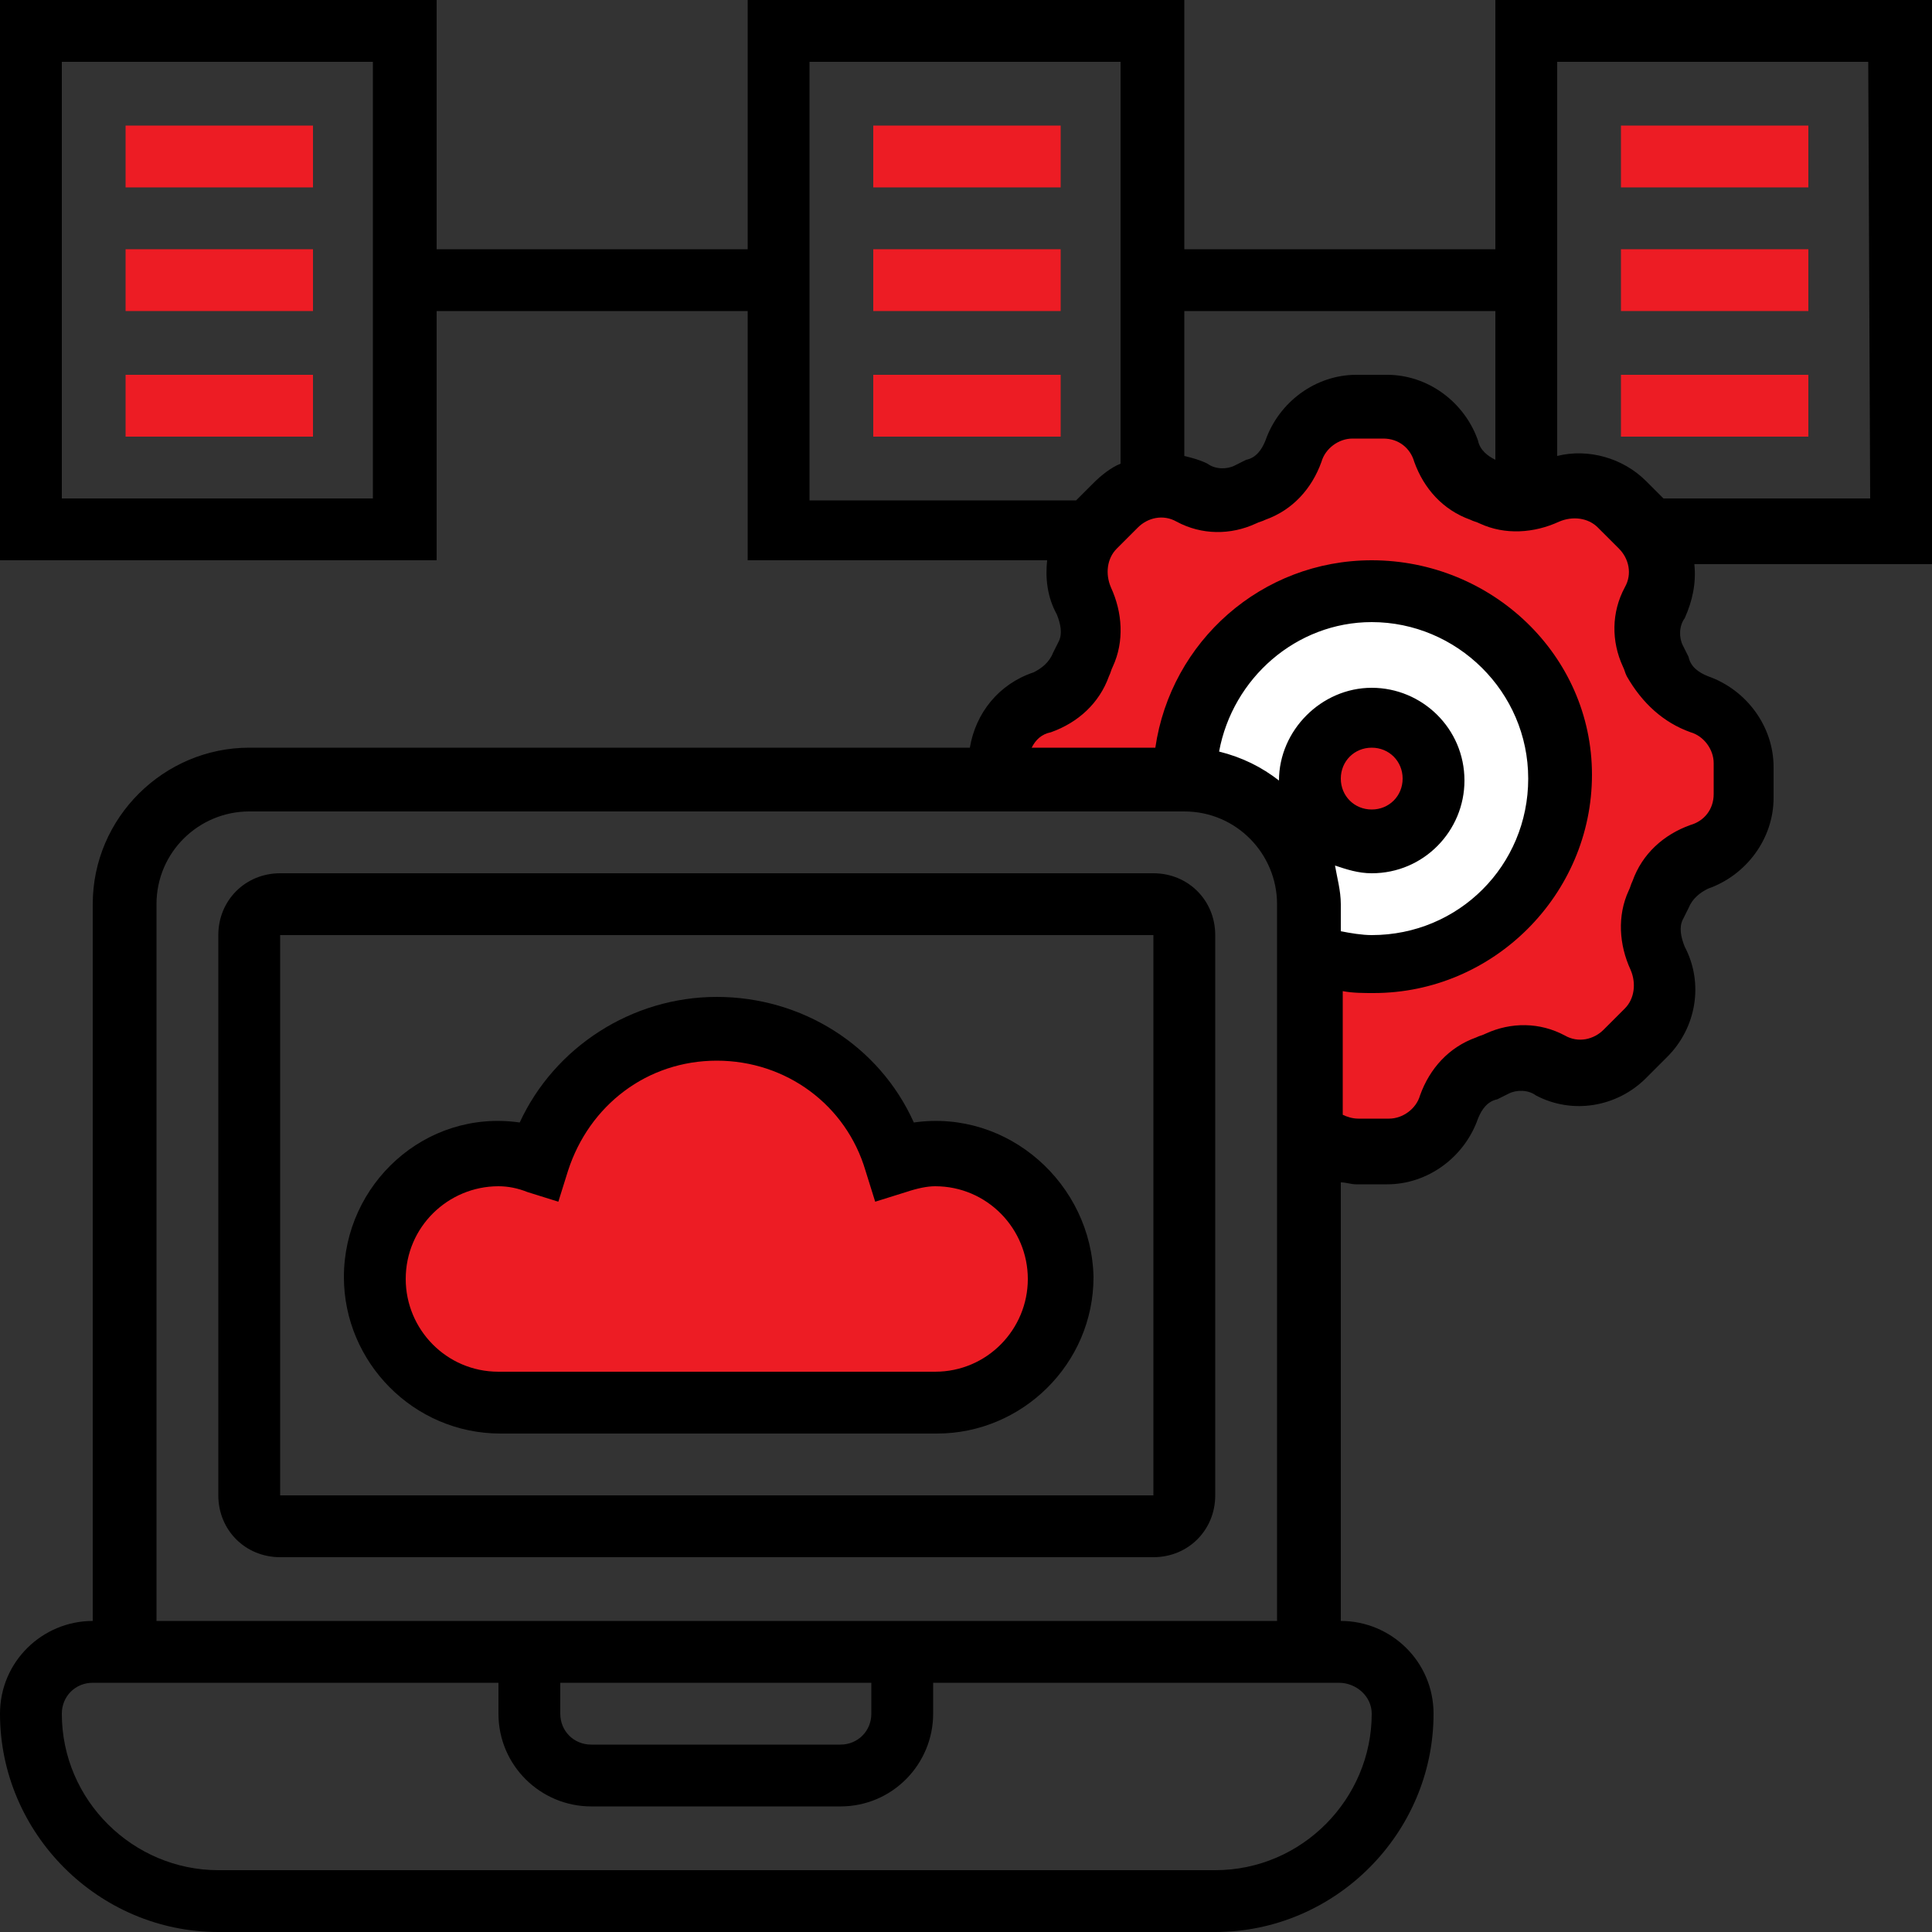
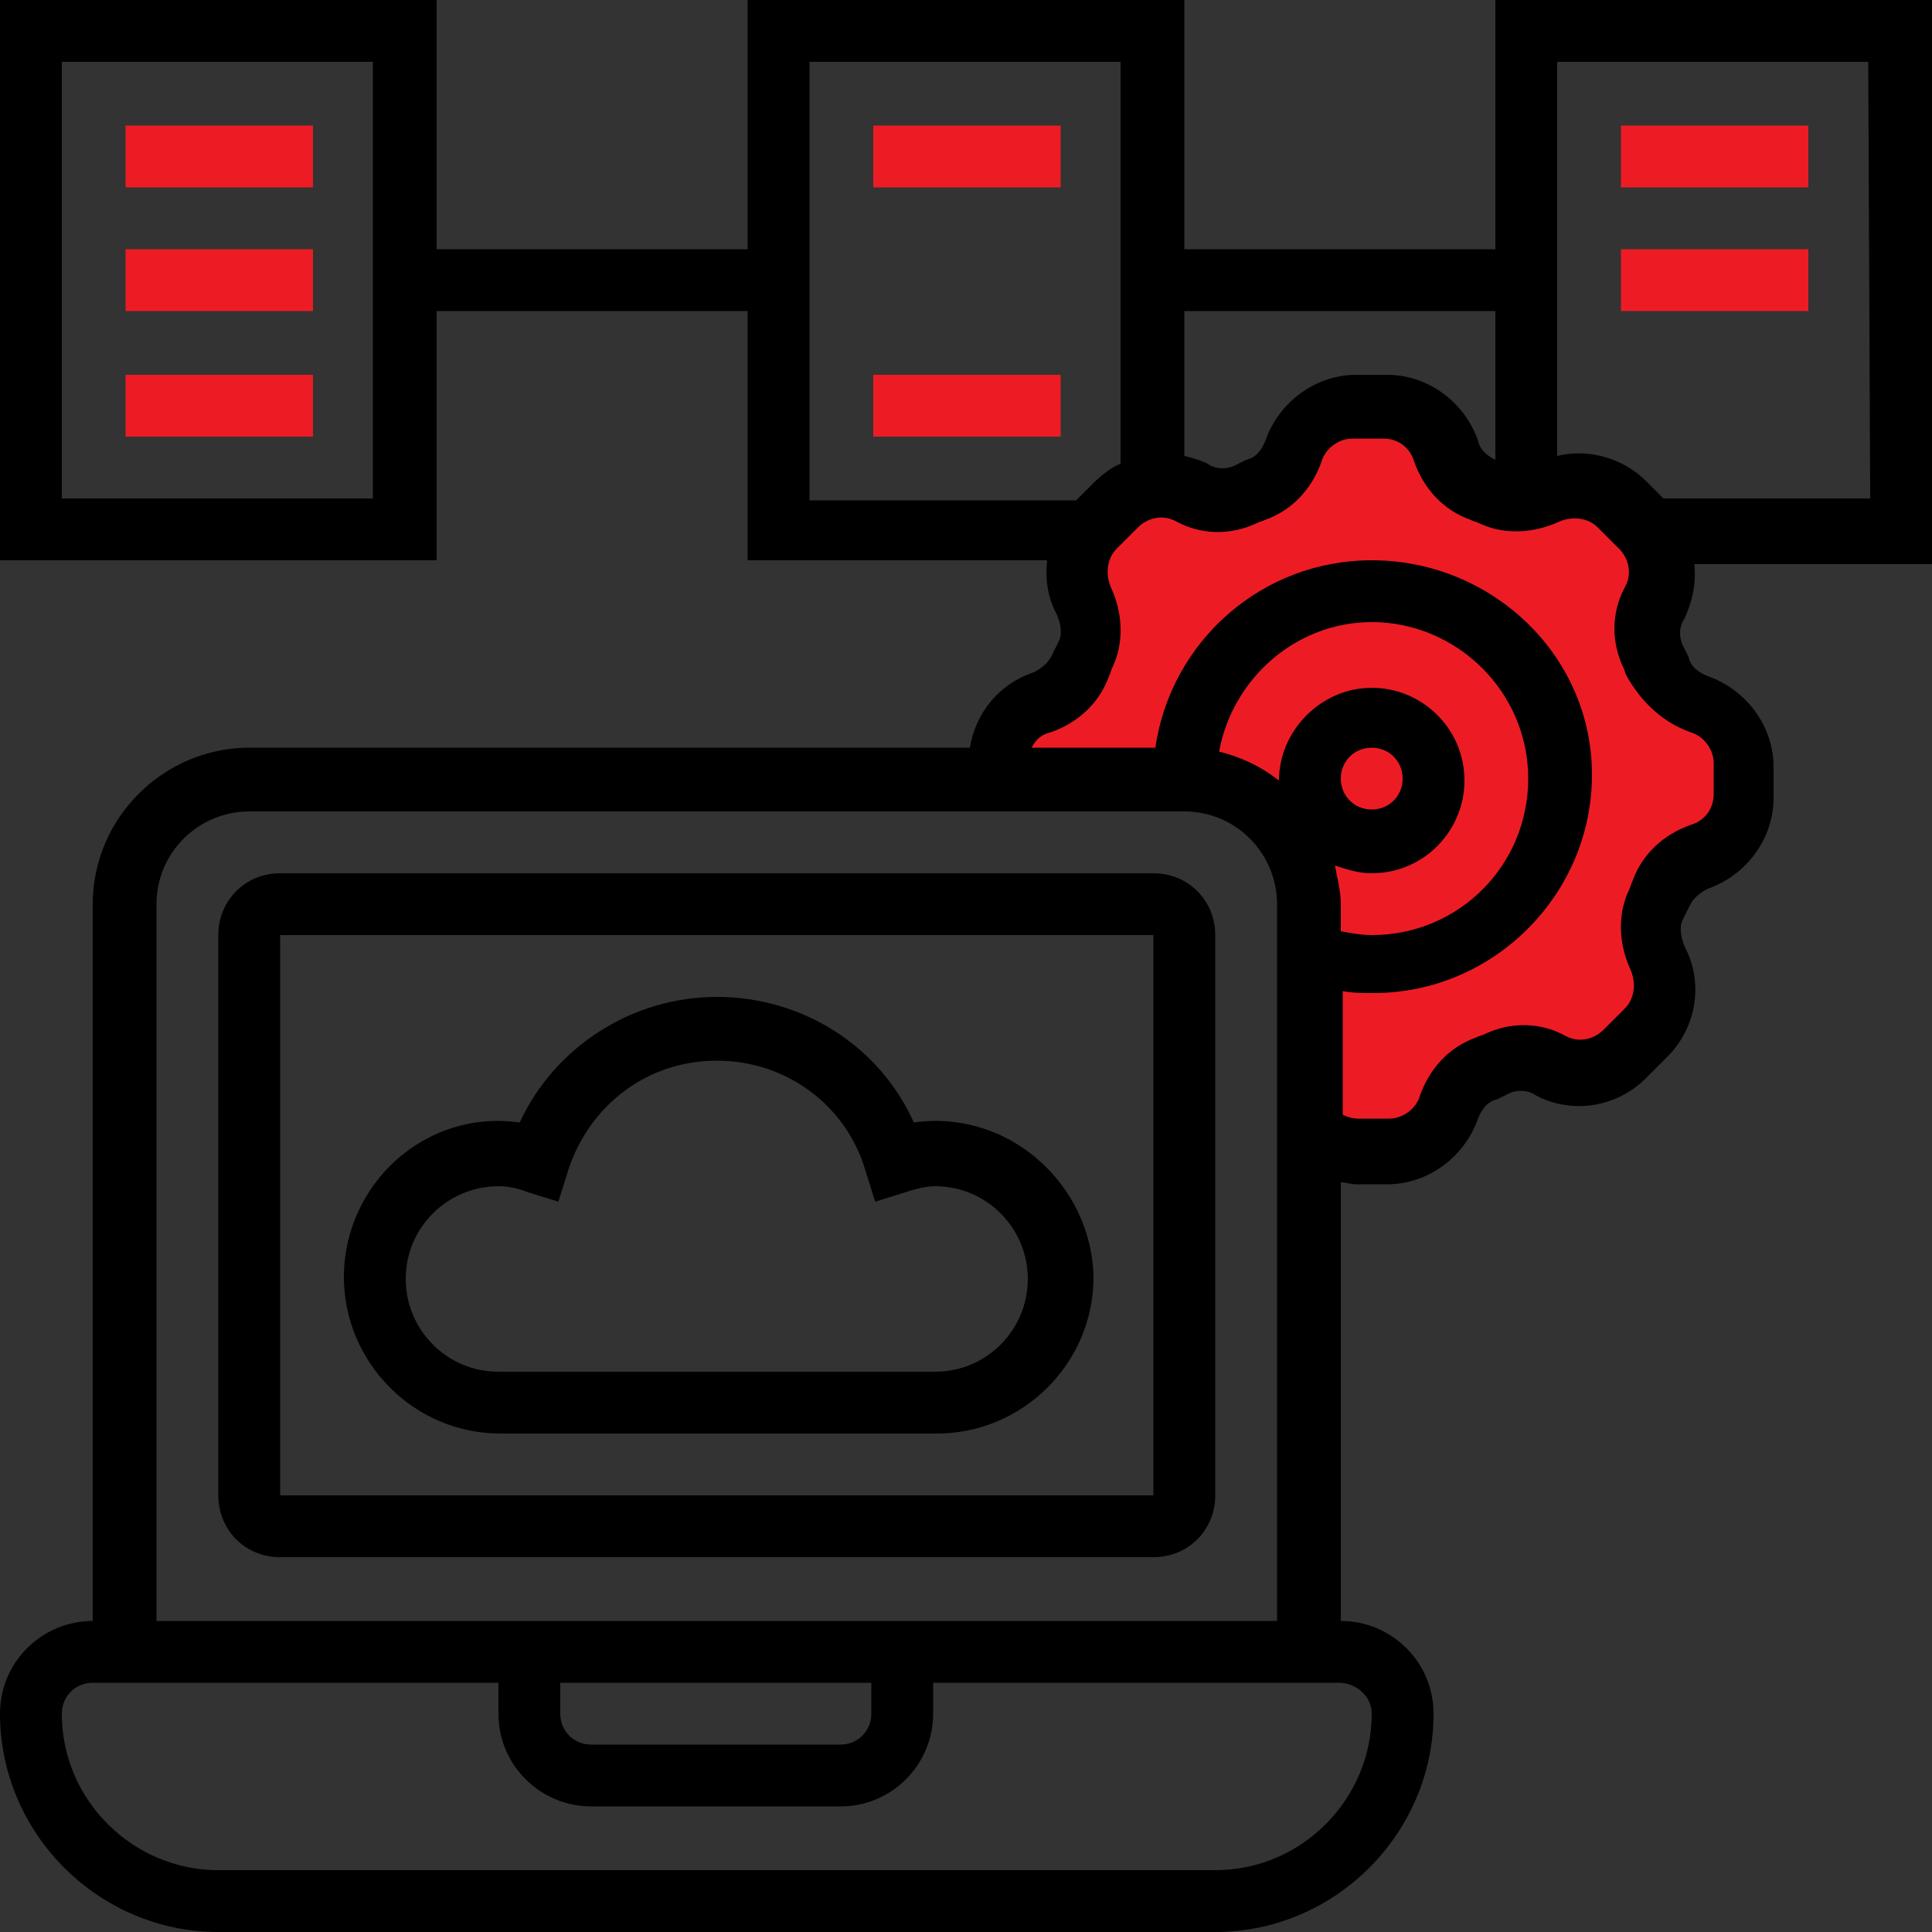
<svg xmlns="http://www.w3.org/2000/svg" version="1.0" id="Layer_1" x="0px" y="0px" viewBox="0 0 100 100" style="enable-background:new 0 0 100 100;" xml:space="preserve">
  <rect x="0" y="0" width="100" height="100" fill="#333333" stroke="none" />
  <style type="text/css">
	.st0{fill:#ED1C24;}
	.st1{fill:#FFFFFF;}
</style>
  <path class="st0" d="M73.2,21.9c0,0,2.5,3.7,3.2,3.9c0.7,0.2,4.6-0.7,5.1-0.8c0.5-0.1,2.3,0.8,2.3,0.8l1.4,2v4.5l1.9,3.2l3.1,3.2  v3.2l-1.6,2.6c0,0-3.4,1-3.4,1.5s-0.1,1.7,0.1,2.3c0.2,0.7,1.1,2.2,1.2,3.2S83.9,54,83.9,54l-2.1,1.6L78,54.8c0,0-2,0.4-2.5,1.3  s-2.3,1.9-2.9,2.7c-0.6,0.9-3.2,1.2-3.2,1.2L68,59.4l-0.9-15.7L64.4,41l-4.7-1.6l-8.5,0.9c0,0,0.4-3.2,1-3.2s4.3-2.2,4.3-2.2  l-0.7-2.6l0.1-3.6l3.1-2.8l3.9-0.9l2.6-0.7l2.1-2.3l3.1-2.6L73.2,21.9z" />
-   <polygon class="st1" points="74.6,31.5 78.3,35.1 80.1,39.7 79,45.2 75.3,50 69.4,50 68.2,49.1 67.1,43.7 61.3,40.7 61.3,38.1   65.3,32.3 70.7,30.4 " />
  <polyline class="st0" points="73.5,38.7 73.5,39.2 73.5,41.9 69.4,43.1 68.4,38.7 71.1,37 " />
-   <polygon class="st0" points="42.6,54.8 46.7,59.8 51.4,60.8 54.8,64.4 54.8,69.5 52.6,72 45.2,72.5 25,72.5 20.2,69.5 19.4,63.7   23.7,59.5 26.4,59.5 30.3,55.7 34.1,53 39.8,53 " />
  <g>
    <path d="M59.7,45.2H14.5c-1.8,0-3.2,1.4-3.2,3.2v29c0,1.8,1.4,3.2,3.2,3.2h45.2c1.8,0,3.2-1.4,3.2-3.2v-29   C62.9,46.6,61.5,45.2,59.7,45.2z M14.5,77.4v-29h45.2l0,29H14.5z" />
    <path d="M47.3,58.1c-1.8-4-5.8-6.5-10.2-6.5s-8.4,2.6-10.2,6.5c-4.9-0.7-9.1,3.2-9.1,8c0,4.4,3.6,8.1,8.1,8.1h22.6   c4.4,0,8.1-3.6,8.1-8.1C56.5,61.3,52.2,57.4,47.3,58.1z M48.4,71H25.8c-2.7,0-4.8-2.2-4.8-4.8c0-2.7,2.2-4.8,4.8-4.8   c0.5,0,1,0.1,1.5,0.3l1.6,0.5l0.5-1.6c1.1-3.4,4.1-5.7,7.7-5.7s6.7,2.3,7.7,5.7l0.5,1.6l1.6-0.5c0.6-0.2,1.1-0.3,1.5-0.3   c2.7,0,4.8,2.2,4.8,4.8C53.2,68.8,51.1,71,48.4,71z" />
    <path d="M100,0H77.4v12.9H61.3V0H38.7v12.9H22.6V0H0v29h22.6V16.1h16.1V29h15.5c-0.1,0.9,0,1.9,0.5,2.8c0.2,0.5,0.3,1,0.1,1.4   c-0.1,0.2-0.2,0.4-0.3,0.6c-0.2,0.5-0.6,0.8-1,1c-1.8,0.6-3,2.1-3.3,3.9H12.9c-4.4,0-8.1,3.6-8.1,8.1v37.1C2.2,83.9,0,86,0,88.7   C0,94.9,5.1,100,11.3,100h51.6c6.2,0,11.3-5.1,11.3-11.3c0-2.7-2.2-4.8-4.8-4.8V61.2c0.3,0,0.5,0.1,0.8,0.1h1.6   c2.1,0,4-1.4,4.7-3.4c0.2-0.5,0.5-0.9,1-1c0.2-0.1,0.4-0.2,0.6-0.3c0.4-0.2,1-0.2,1.4,0.1c1.9,1,4.2,0.6,5.7-0.9l1.1-1.1   c1.5-1.5,1.9-3.8,0.9-5.7c-0.2-0.5-0.3-1-0.1-1.4c0.1-0.2,0.2-0.4,0.3-0.6c0.2-0.5,0.6-0.8,1-1c2-0.7,3.4-2.6,3.4-4.7v-1.6   c0-2.1-1.4-4-3.4-4.7c-0.5-0.2-0.9-0.5-1-1c-0.1-0.2-0.2-0.4-0.3-0.6c-0.2-0.4-0.2-1,0.1-1.4c0.4-0.9,0.6-1.8,0.5-2.8H100V0z    M19.4,25.8H3.2V3.2h16.1V25.8z M77.4,16.1v7.7c-0.4-0.2-0.8-0.5-0.9-1c-0.7-2-2.6-3.4-4.7-3.4h-1.6c-2.1,0-4,1.4-4.7,3.4   c-0.2,0.5-0.5,0.9-1,1c-0.2,0.1-0.4,0.2-0.6,0.3c-0.4,0.2-1,0.2-1.4-0.1c-0.4-0.2-0.8-0.3-1.2-0.4v-7.5H77.4z M41.9,3.2h16.1V24   c-0.5,0.2-1,0.6-1.4,1l-0.9,0.9H41.9L41.9,3.2z M71,88.7c0,4.4-3.6,8.1-8.1,8.1H11.3c-4.4,0-8.1-3.6-8.1-8.1c0-0.9,0.7-1.6,1.6-1.6   h21v1.6c0,2.7,2.2,4.8,4.8,4.8h12.9c2.7,0,4.8-2.2,4.8-4.8v-1.6h21C70.2,87.1,71,87.8,71,88.7z M29,87.1h16.1v1.6   c0,0.9-0.7,1.6-1.6,1.6H30.6c-0.9,0-1.6-0.7-1.6-1.6V87.1z M8.1,83.9V46.8c0-2.7,2.2-4.8,4.8-4.8h48.4c2.7,0,4.8,2.2,4.8,4.8v37.1   H8.1z M69.1,44.8c0.6,0.2,1.2,0.4,1.9,0.4c2.7,0,4.8-2.2,4.8-4.8c0-2.7-2.2-4.8-4.8-4.8s-4.8,2.2-4.8,4.8c0,0,0,0,0,0   c-0.9-0.7-1.9-1.2-3.1-1.5c0.7-3.8,4-6.7,7.9-6.7c4.4,0,8.1,3.6,8.1,8.1s-3.6,8.1-8.1,8.1c-0.5,0-1.1-0.1-1.6-0.2v-1.4   C69.4,46.1,69.2,45.4,69.1,44.8L69.1,44.8z M69.4,40.3c0-0.9,0.7-1.6,1.6-1.6s1.6,0.7,1.6,1.6c0,0.9-0.7,1.6-1.6,1.6   S69.4,41.2,69.4,40.3z M87.5,37.9c0.7,0.2,1.2,0.9,1.2,1.6v1.6c0,0.8-0.5,1.4-1.2,1.6c-1.4,0.5-2.5,1.5-3,2.9   c-0.1,0.2-0.1,0.3-0.2,0.5c-0.6,1.3-0.5,2.8,0.1,4.1c0.3,0.7,0.2,1.5-0.3,2l-1.1,1.1c-0.5,0.5-1.3,0.7-2,0.3   c-1.3-0.7-2.8-0.7-4.1-0.1c-0.2,0.1-0.3,0.1-0.5,0.2c-1.4,0.5-2.4,1.6-2.9,3c-0.2,0.7-0.9,1.2-1.6,1.2h-1.6c-0.3,0-0.6-0.1-0.8-0.2   v-6.4c0.5,0.1,1.1,0.1,1.6,0.1c6.2,0,11.3-5.1,11.3-11.3S77.2,29,71,29c-5.7,0-10.4,4.2-11.2,9.7h-6.4c0.2-0.4,0.5-0.7,1-0.8   c1.4-0.5,2.5-1.5,3-2.9c0.1-0.2,0.1-0.3,0.2-0.5c0.6-1.3,0.5-2.8-0.1-4.1c-0.3-0.7-0.2-1.5,0.3-2l1.1-1.1c0.5-0.5,1.3-0.7,2-0.3   c1.3,0.7,2.8,0.7,4.1,0.1c0.2-0.1,0.3-0.1,0.5-0.2c1.4-0.5,2.4-1.6,2.9-3c0.2-0.7,0.9-1.2,1.6-1.2h1.6c0.8,0,1.4,0.5,1.6,1.2   c0.5,1.4,1.5,2.5,2.9,3c0.2,0.1,0.3,0.1,0.5,0.2c1.3,0.6,2.8,0.5,4.1-0.1c0.7-0.3,1.5-0.2,2,0.3l1.1,1.1c0.5,0.5,0.7,1.3,0.3,2   c-0.7,1.3-0.7,2.8-0.1,4.1c0.1,0.2,0.1,0.3,0.2,0.5C85,36.4,86.1,37.4,87.5,37.9L87.5,37.9z M96.8,25.8H86.1l-0.9-0.9   c-1.2-1.2-3-1.7-4.6-1.3V3.2h16.1L96.8,25.8L96.8,25.8z" />
    <path class="st0" d="M6.5,6.5h9.7v3.2H6.5V6.5z" />
    <path class="st0" d="M6.5,12.9h9.7v3.2H6.5V12.9z" />
    <path class="st0" d="M6.5,19.4h9.7v3.2H6.5V19.4z" />
    <path class="st0" d="M45.2,6.5h9.7v3.2h-9.7V6.5z" />
-     <path class="st0" d="M45.2,12.9h9.7v3.2h-9.7V12.9z" />
    <path class="st0" d="M45.2,19.4h9.7v3.2h-9.7V19.4z" />
    <path class="st0" d="M83.9,6.5h9.7v3.2h-9.7V6.5z" />
    <path class="st0" d="M83.9,12.9h9.7v3.2h-9.7V12.9z" />
-     <path class="st0" d="M83.9,19.4h9.7v3.2h-9.7V19.4z" />
  </g>
</svg>